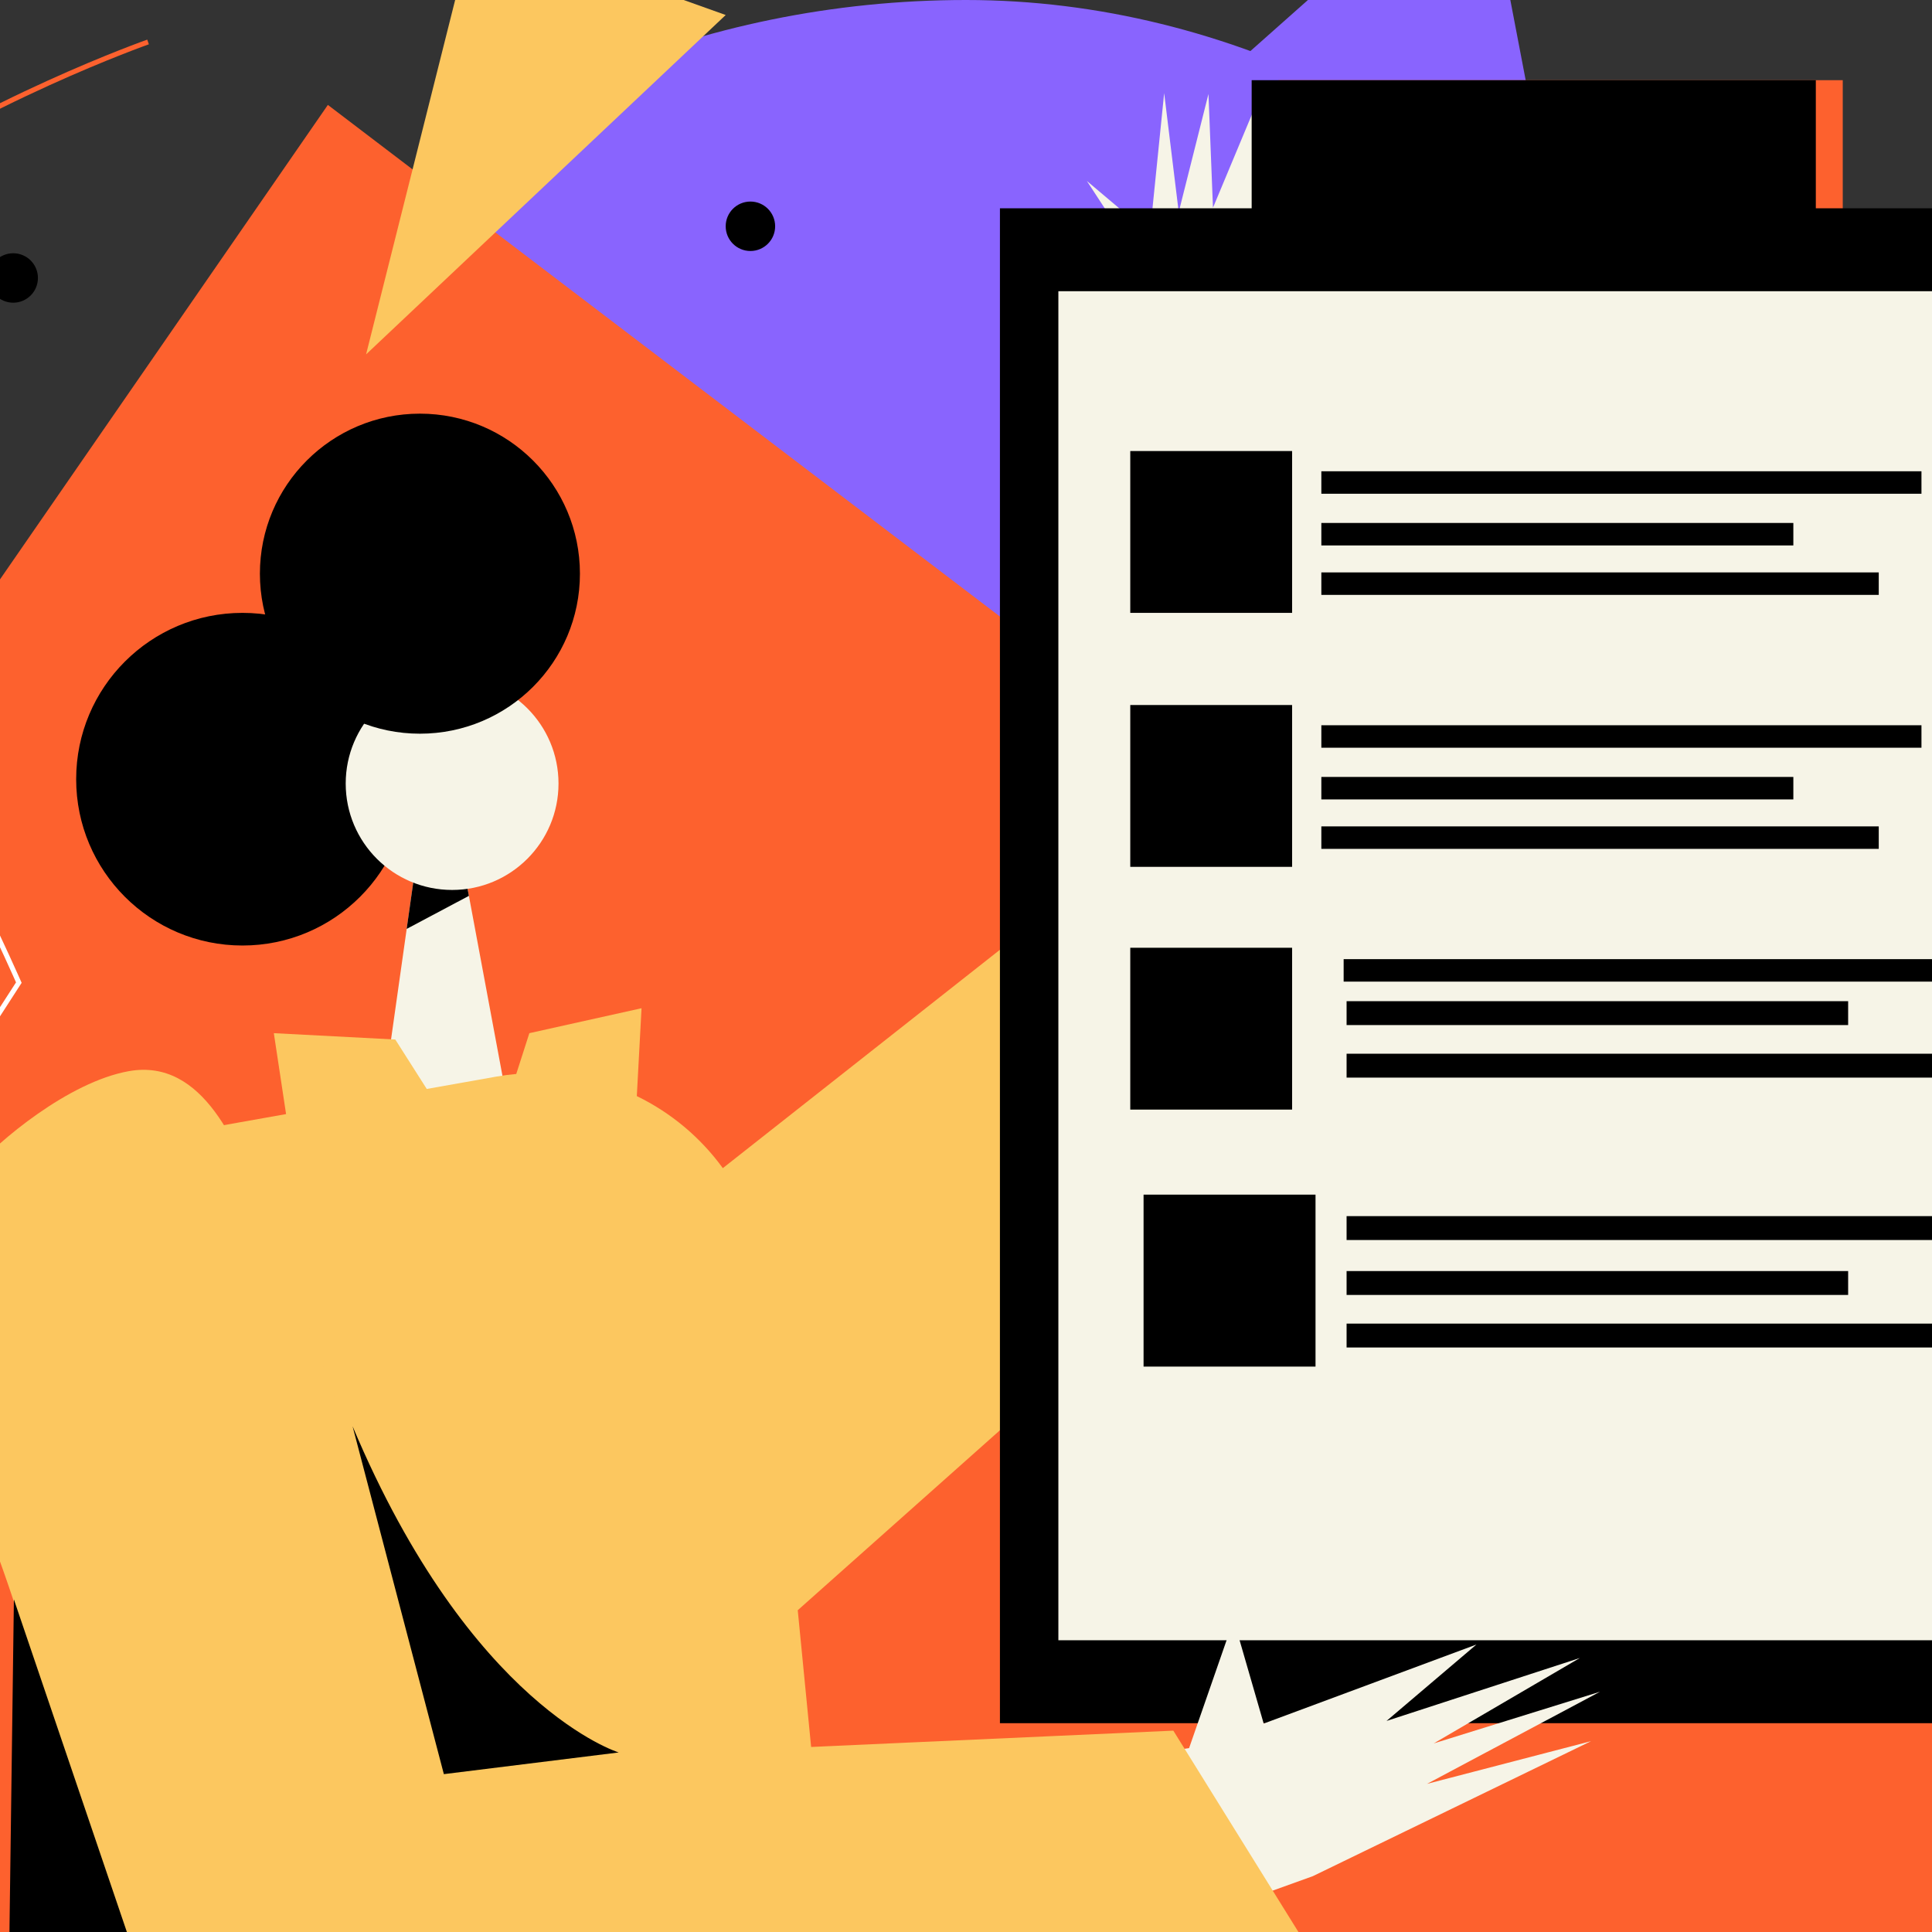
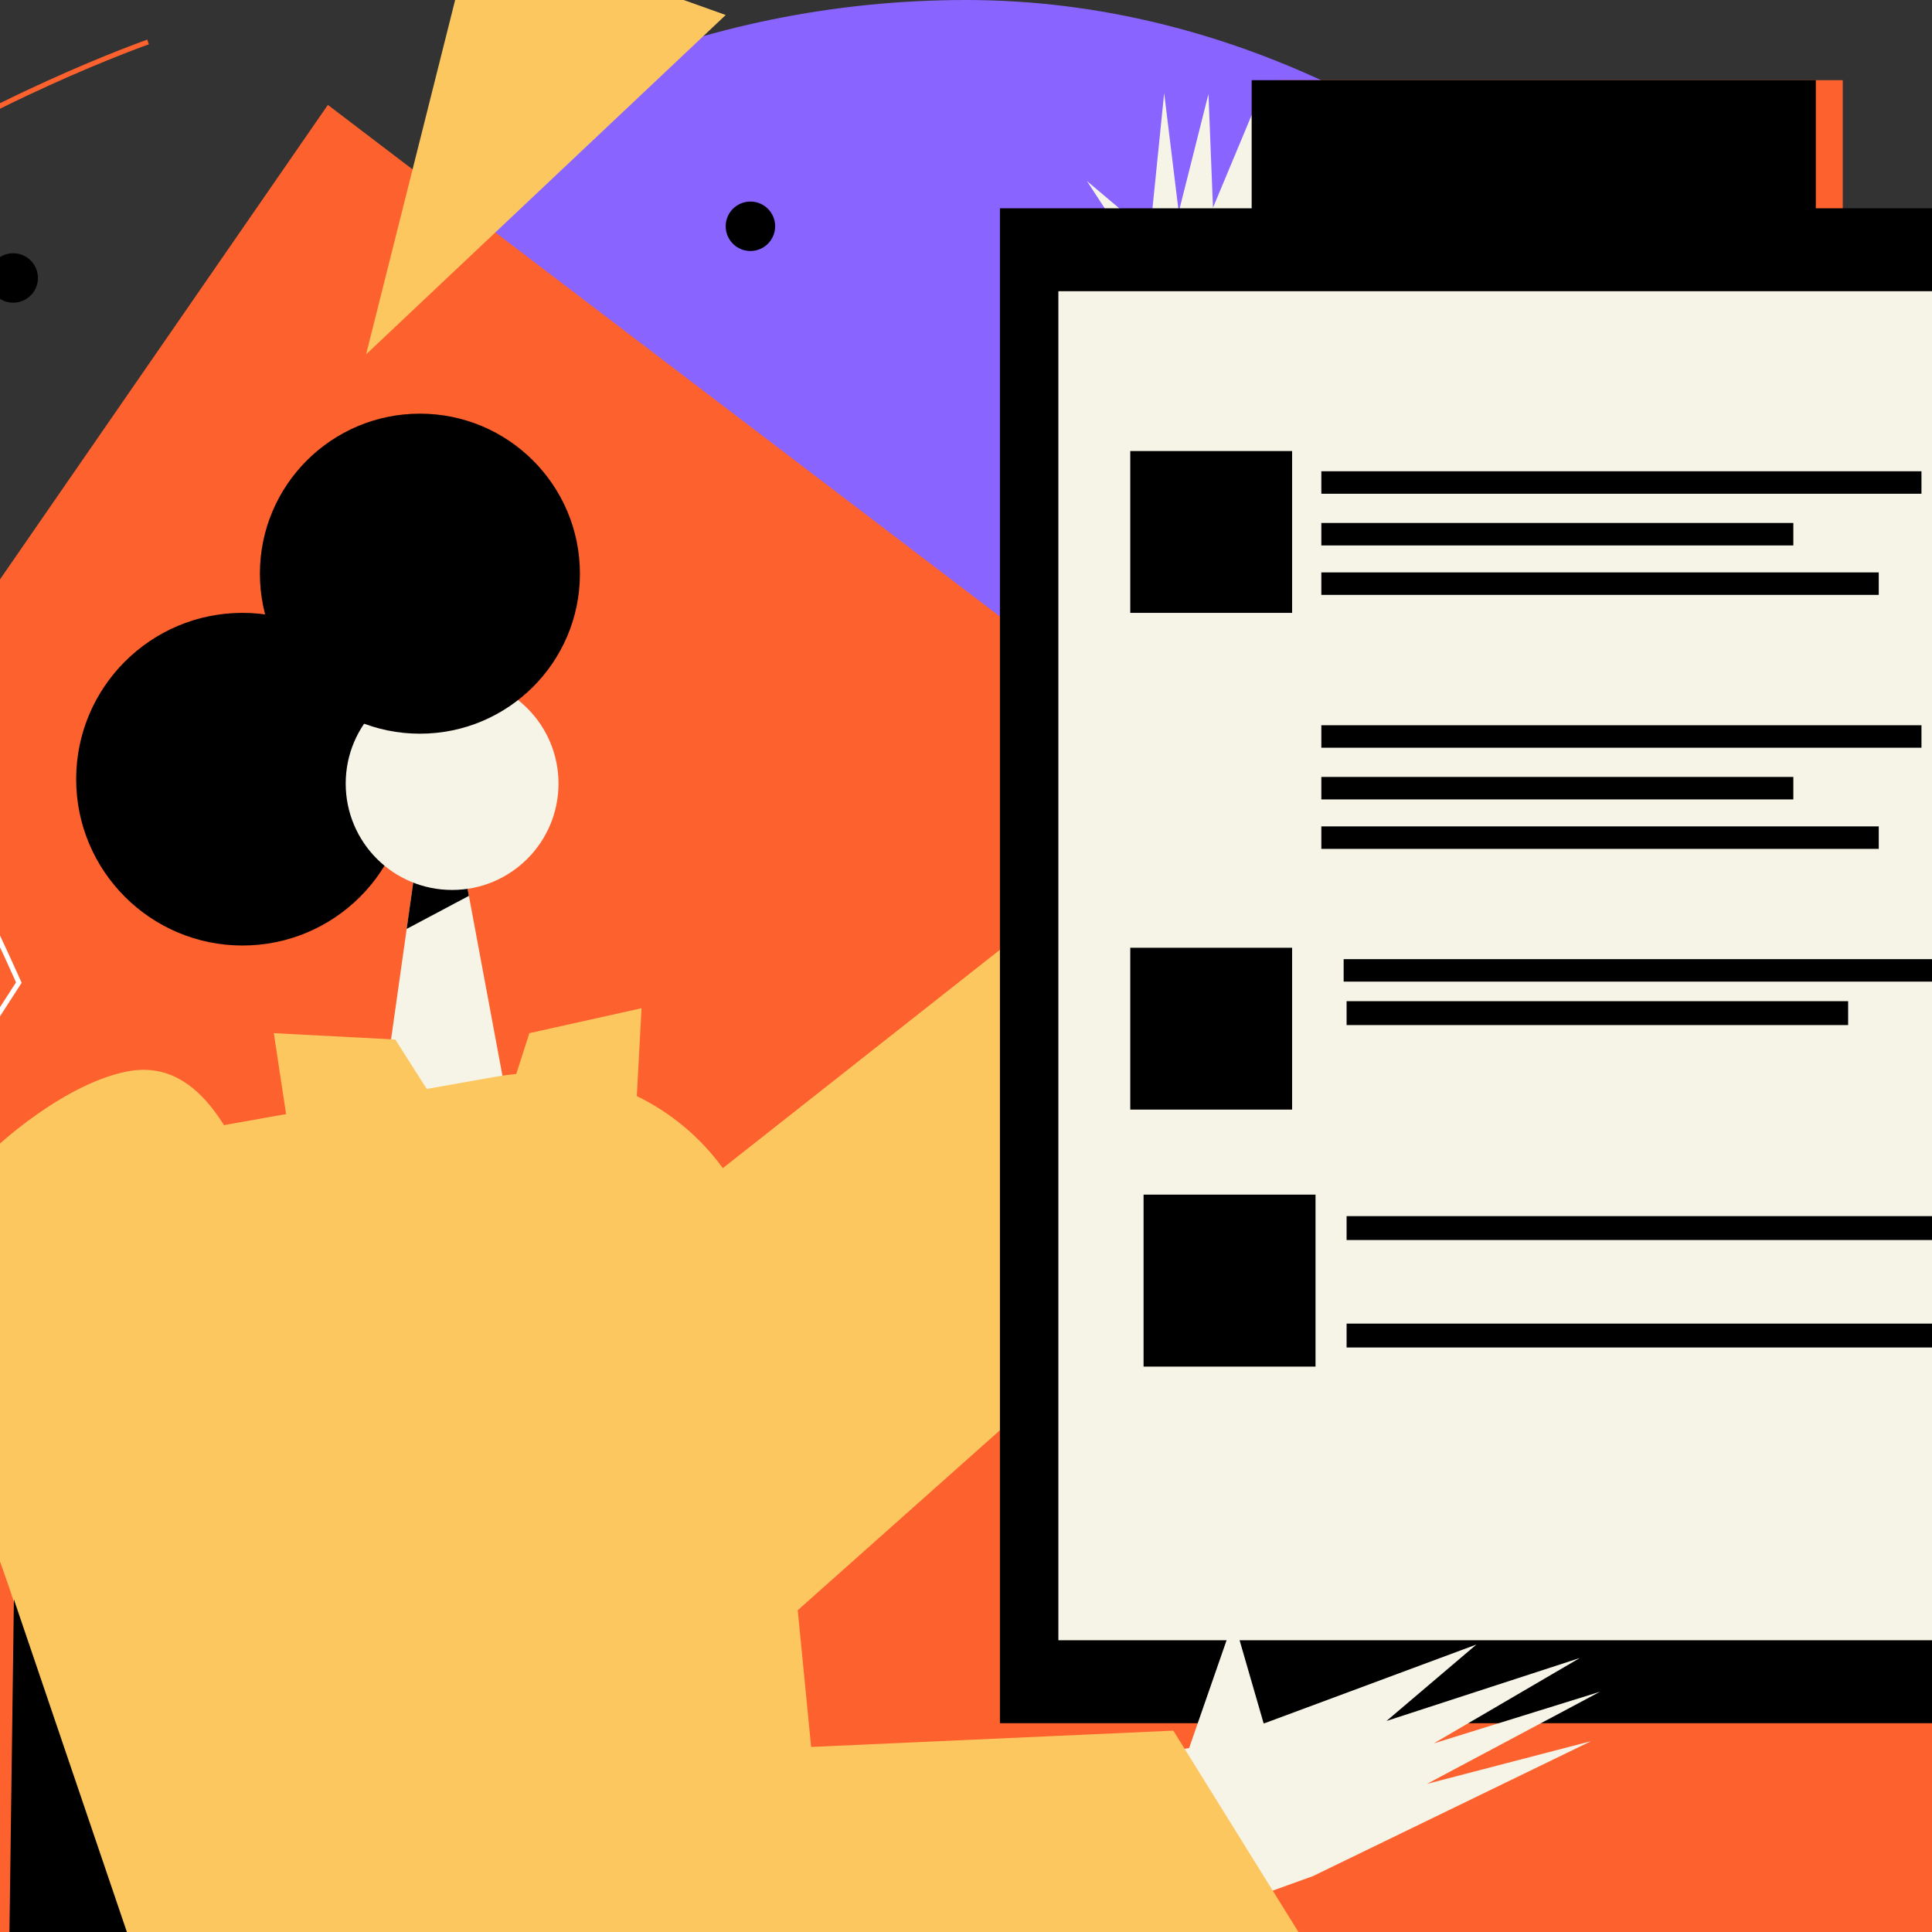
<svg xmlns="http://www.w3.org/2000/svg" width="390" height="390" viewBox="0 0 390 390" fill="none">
  <rect x="0" y="0" width="390" height="390" fill="#333333" stroke="none" />
  <g clipPath="url(#clip0_438_4232)">
    <rect width="390" height="390" rx="195" fill="#8964FE" />
-     <path d="M-93.062 316.973L298.944 -31L405.112 523.435L-77.636 514.156L-93.062 316.973Z" fill="#8964FE" />
    <path d="M66.185 21.177L499.479 351.024L-30.909 562L-83.993 238.504L66.185 21.177Z" fill="#FD612E" />
    <path d="M48.95 190.865C67.492 190.865 82.524 175.833 82.524 157.29C82.524 138.747 67.492 123.716 48.95 123.716C30.407 123.716 15.375 138.747 15.375 157.29C15.375 175.833 30.407 190.865 48.95 190.865Z" fill="black" />
    <path d="M102.654 223.745L76.811 224.839L82.096 187.512L83.435 178.079L94.011 177.38L94.655 180.842L102.654 223.745Z" fill="#F6F4E7" />
    <path d="M94.65 180.842L82.092 187.512L83.43 178.079L94.006 177.38L94.65 180.842Z" fill="black" />
    <path d="M388.092 303.158L454.334 238.731L494.26 295.445L388.092 303.158Z" fill="#8964FE" />
    <path d="M161.036 325.045L181.943 538.611L-0.204 536.833L4.333 234.385L57.748 224.893L55.276 208.559L79.794 209.839L86.146 219.82L100.175 217.33C101.527 217.091 102.873 216.912 104.213 216.794L106.858 208.559L129.503 203.523L128.55 221.263C135.444 224.611 141.408 229.605 145.913 235.805L205.213 189.072L222.867 66.094L259.01 66.657L260.371 236.63L161.036 325.045Z" fill="#FCC75F" />
    <path d="M254.893 69.656L264.874 20.909L253.187 43.282L255.133 17.316L244.856 41.929L243.945 18.967L237.942 42.81L235.002 18.79L232.116 47.265L219.403 36.535L235.451 61.09L236.195 70.722L254.893 69.656Z" fill="#F6F4E7" />
    <path d="M371.984 16.186H258.103V47.946H371.984V16.186Z" fill="#FD612E" />
    <path d="M417.362 42.048V347.849H201.85V42.048H252.665V16.186H366.547V42.048H417.362Z" fill="black" />
    <path d="M91.264 179.649C103.126 179.649 112.743 170.033 112.743 158.17C112.743 146.308 103.126 136.692 91.264 136.692C79.401 136.692 69.785 146.308 69.785 158.17C69.785 170.033 79.401 179.649 91.264 179.649Z" fill="#F6F4E7" />
    <path d="M151.482 50.668C154.238 50.668 156.473 48.434 156.473 45.677C156.473 42.921 154.238 40.686 151.482 40.686C148.726 40.686 146.491 42.921 146.491 45.677C146.491 48.434 148.726 50.668 151.482 50.668Z" fill="black" />
    <path d="M2.667 61.103C5.423 61.103 7.657 58.869 7.657 56.113C7.657 53.356 5.423 51.122 2.667 51.122C-0.09 51.122 -2.324 53.356 -2.324 56.113C-2.324 58.869 -0.09 61.103 2.667 61.103Z" fill="black" />
    <path d="M29.887 8.473C29.887 8.473 -103.051 55.205 -64.485 119.632C-25.92 184.059 -82.634 199.939 -82.634 199.939" stroke="#FD612E" strokeWidth="3.764" stroke-miterlimit="10" />
    <path d="M95.677 -15.12L73.899 71.539L146.493 3.029L95.677 -15.12Z" fill="#FCC75F" />
    <path d="M-15.255 163.415C-11.625 163.415 3.801 198.351 3.801 198.351C3.801 198.351 -52.006 285.01 -49.283 278.658C-46.561 272.306 -15.255 163.415 -15.255 163.415Z" stroke="white" strokeWidth="3.764" stroke-miterlimit="10" />
    <path d="M322.991 341.497L289.416 351.932L318.907 334.691L279.888 347.395L298.037 331.969L255.093 347.926L249.036 326.978L240.034 352.88L234.703 353.692C238.578 364.277 242.162 374.976 245.533 385.738L265.016 378.728L321.176 351.478L288.055 360.099L322.991 341.497Z" fill="#F6F4E7" />
    <path d="M25.964 216.236C13.868 218.423 -0.256 230.22 -5.715 236.449C-10.061 241.408 -13.791 247.039 -15.696 253.345C-20.9 270.482 -7.688 293.322 -2.167 309.215C2.679 322.441 2.824 323.643 4.784 329.233L12.606 351.751C17.366 365.448 21.998 379.182 26.703 392.902C28.01 396.718 48.558 458.119 49.017 457.982L264.983 394.631L236.853 349.355L92.722 355.838C87.369 356.083 77.433 311.611 75.776 306.488C68.82 285.013 61.097 263.803 52.61 242.86C48.109 231.73 41.204 213.482 25.964 216.236Z" fill="#FCC75F" />
    <path d="M2.805 322.863L48.784 458.218L171.422 422.262L0.4 503.018L2.805 322.863Z" fill="black" />
-     <path d="M71.174 287.914L71.292 288.367L89.599 358.134L124.898 353.756C124.898 353.756 95.089 344.673 71.174 287.914Z" fill="black" />
    <path d="M405.565 58.785H213.646V331.107H405.565V58.785Z" fill="#F6F4E7" />
    <path d="M260.827 91.048H228.16V123.715H260.827V91.048Z" fill="black" />
    <path d="M387.872 95.132H266.731V99.669H387.872V95.132Z" fill="black" />
    <path d="M362.011 105.567H266.731V110.104H362.011V105.567Z" fill="black" />
    <path d="M379.252 115.549H266.731V120.086H379.252V115.549Z" fill="black" />
-     <path d="M260.827 142.318H228.16V174.985H260.827V142.318Z" fill="black" />
    <path d="M387.872 146.401H266.731V150.938H387.872V146.401Z" fill="black" />
    <path d="M362.011 156.836H266.731V161.374H362.011V156.836Z" fill="black" />
    <path d="M379.252 166.818H266.731V171.355H379.252V166.818Z" fill="black" />
    <path d="M260.827 191.318H228.16V223.986H260.827V191.318Z" fill="black" />
    <path d="M392.374 193.616H271.233V198.153H392.374V193.616Z" fill="black" />
    <path d="M373.071 202.102H271.827V206.923H373.071V202.102Z" fill="black" />
-     <path d="M391.391 212.709H271.827V217.53H391.391V212.709Z" fill="black" />
    <path d="M265.556 241.153H230.844V275.865H265.556V241.153Z" fill="black" />
    <path d="M400.551 245.492H271.827V250.314H400.551V245.492Z" fill="black" />
-     <path d="M373.071 256.581H271.827V261.402H373.071V256.581Z" fill="black" />
    <path d="M391.391 267.188H271.827V272.009H391.391V267.188Z" fill="black" />
    <path d="M84.766 148.106C102.605 148.106 117.067 133.644 117.067 115.804C117.067 97.964 102.605 83.502 84.766 83.502C66.926 83.502 52.464 97.964 52.464 115.804C52.464 133.644 66.926 148.106 84.766 148.106Z" fill="black" />
  </g>
  <defs>
    <clipPath id="clip0_438_4232">
      <rect width="390" height="390" rx="195" fill="white" />
    </clipPath>
  </defs>
</svg>